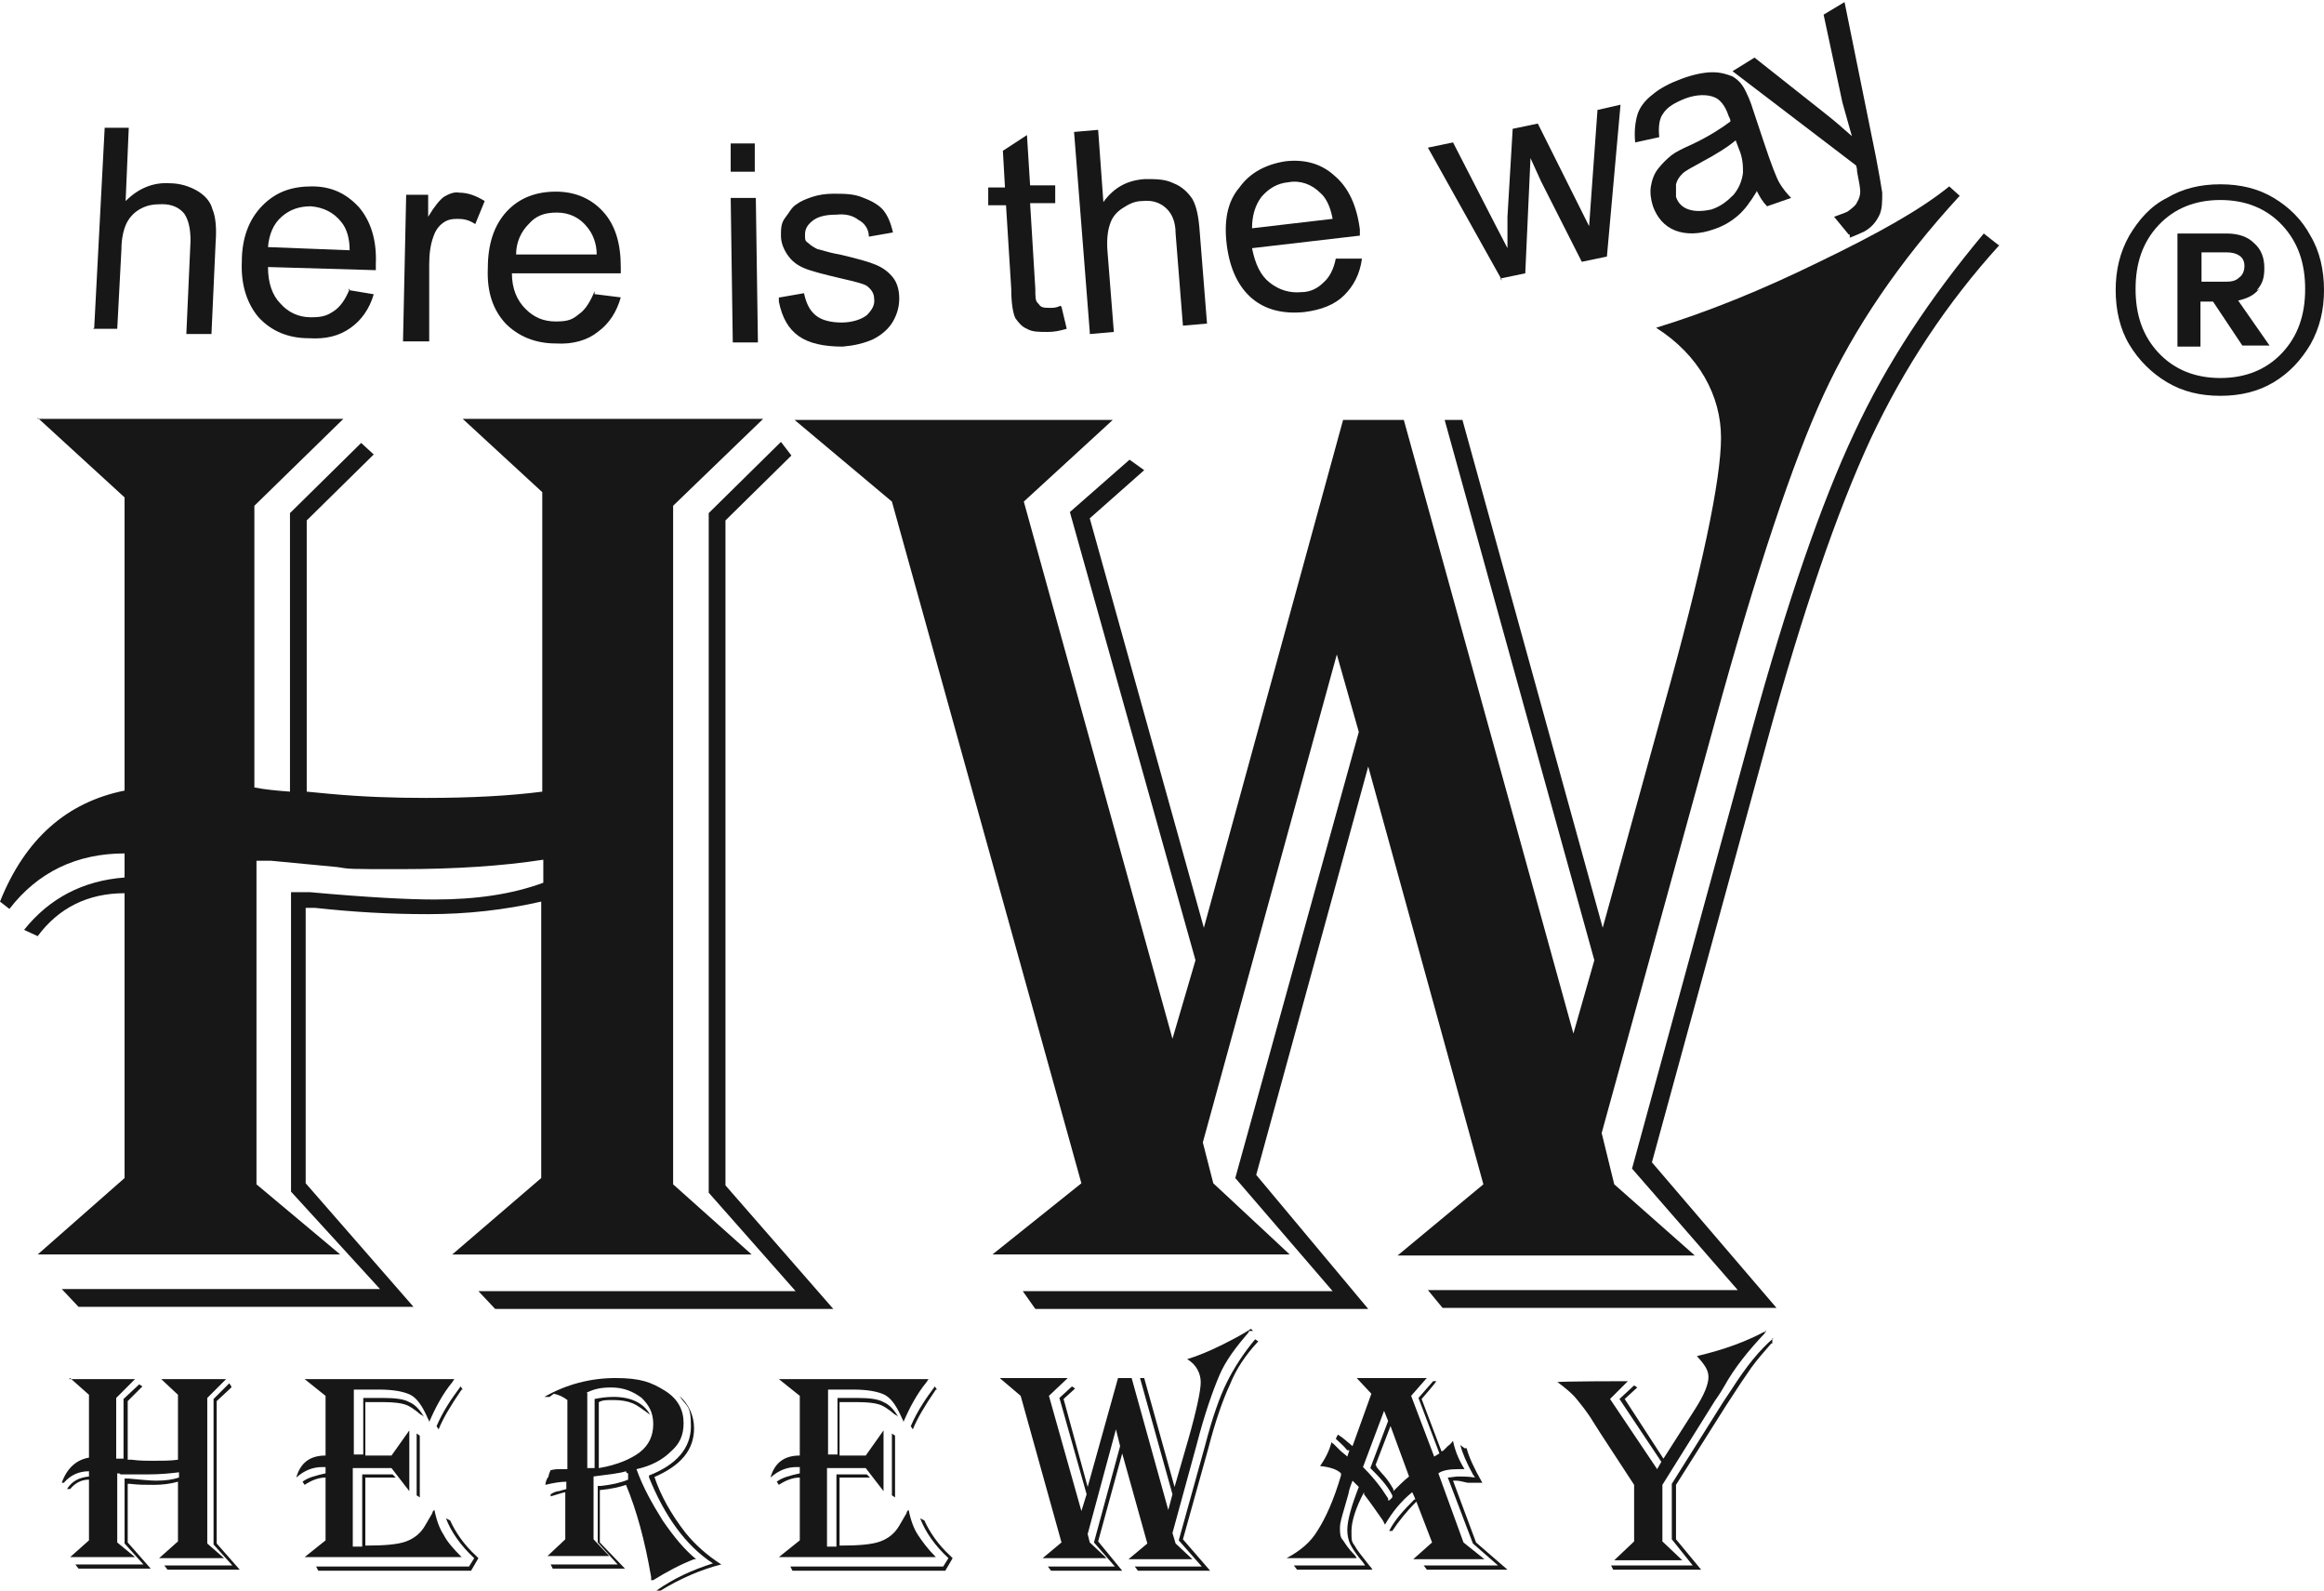
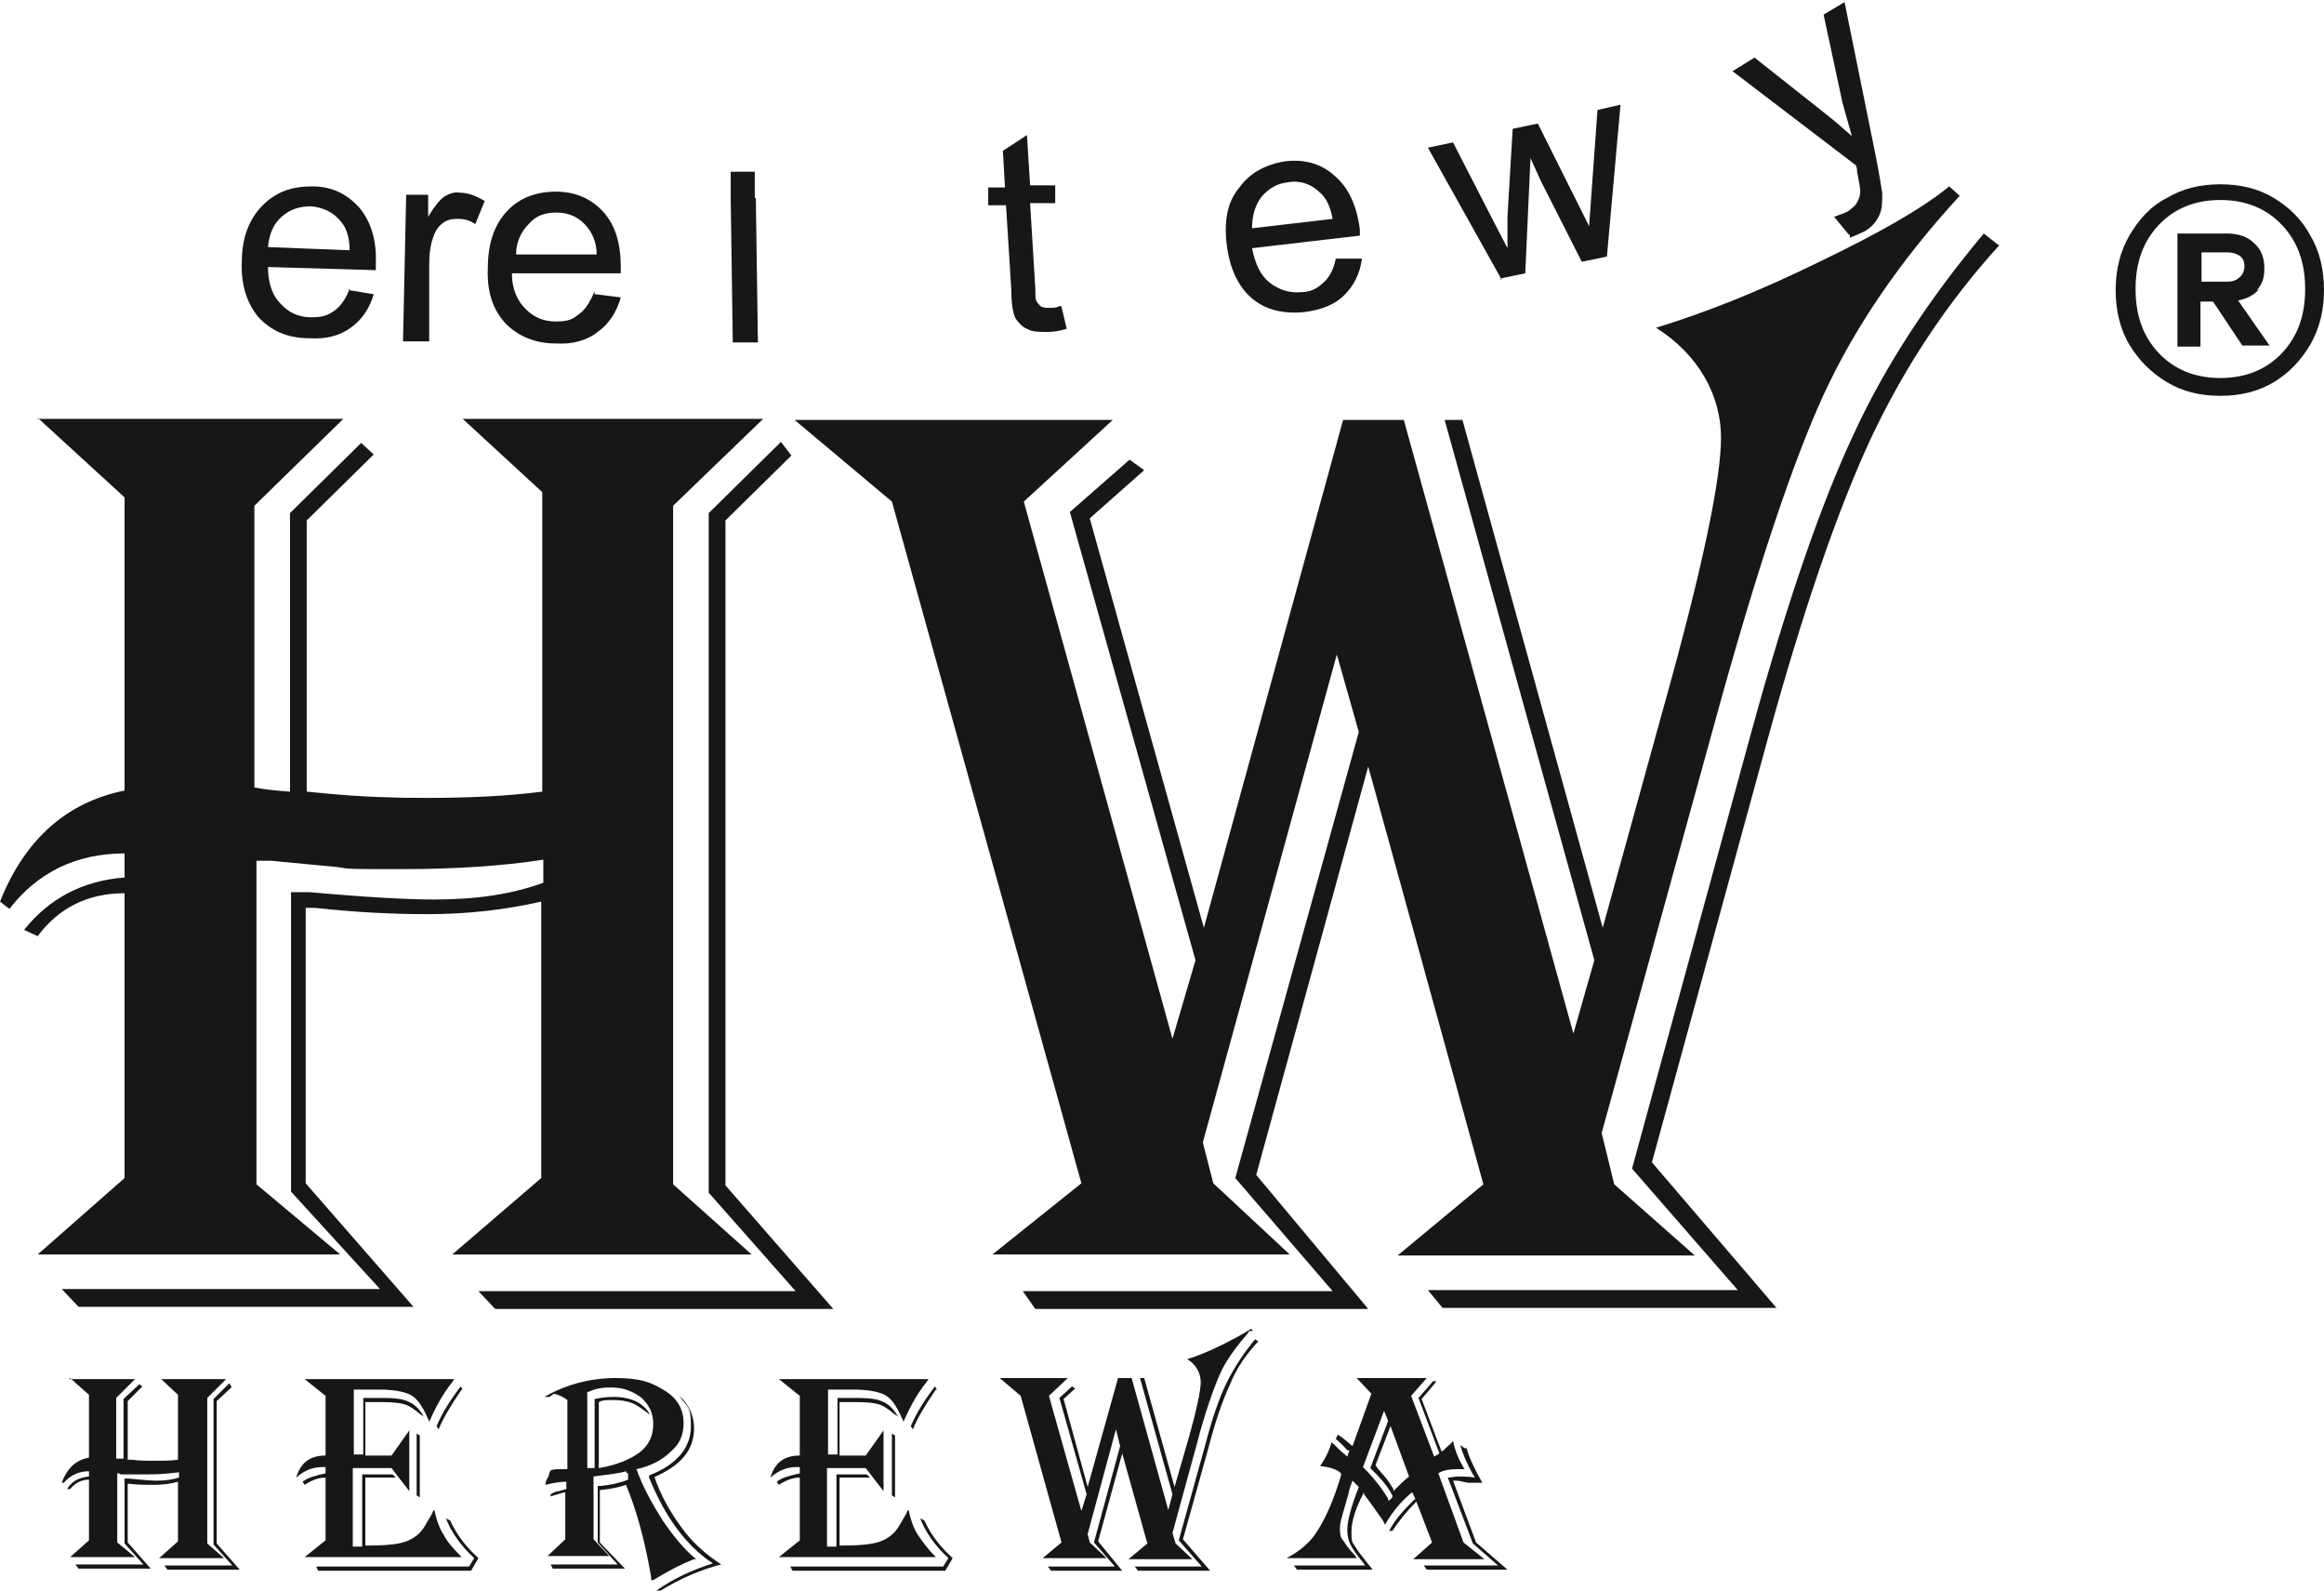
<svg xmlns="http://www.w3.org/2000/svg" id="Layer_1" data-name="Layer 1" version="1.1" viewBox="0 0 222 151.9">
  <defs>
    <style>
      .cls-1 {
        fill: #181718;
        stroke-width: 0px;
      }
    </style>
  </defs>
  <g>
    <g>
      <path class="cls-1" d="M6.6,131.7h6.3l-1.8,1.8v5.8h.7v-5.7l1.5-1.4.3.2-1.4,1.4v5.6h.4c.7.1,1.4.1,2,.1.9,0,1.7,0,2.4-.1v-6.2l-1.6-1.5h6.2l-1.8,1.8v13.9l1.6,1.4h-6.2l1.8-1.6v-5.7c-.7.2-1.5.3-2.3.3s-1.5,0-2.3-.1h-.2v5.6l2.2,2.5h-6.9l-.3-.4h6.5l-1.8-2v-6.2h.4c1.2.1,2,.2,2.6.2.9,0,1.6-.1,2.2-.3v-.5c-.8.1-1.8.2-2.9.2h-2.7c0-.1-.2-.1-.3-.1v6.6l1.7,1.4h-6.2l1.8-1.6v-5.8c-.7,0-1.3.3-1.8.9h-.3c.5-.8,1.2-1.1,2.1-1.2v-.5c-1,0-1.8.4-2.4,1.1h-.2c.5-1.4,1.4-2.2,2.6-2.4v-6l-1.8-1.6h0ZM22.1,132.5l-1.4,1.3v13.6l2.2,2.5h-6.9l-.3-.4h6.5l-1.8-2v-13.9l1.5-1.5.2.3h0Z" />
      <path class="cls-1" d="M43.4,131.7l-.2.3c-.9,1.1-1.6,2.4-2.2,3.8,0-.2-.2-.4-.2-.5-.5-1.1-1-1.8-1.6-2.1s-1.6-.5-3-.5h-2.4v6.2h.9v-5.4h1.9c1.1,0,2,.1,2.5.4.5.2,1,.7,1.4,1.4,0,0-.2-.2-.3-.2-.7-.6-1.2-.9-1.6-1-.3-.1-1-.2-1.9-.2h-1.8v5.1h2.5l1.7-2.4v5.8l-1.7-2.2h-3.7v7.5h.9v-6.9h2.9l.3.3h-2.9v6.5c1.8,0,3.1-.1,3.9-.4.8-.3,1.4-.8,1.8-1.5l.7-1.2s0-.2.2-.3c.2,1,.5,1.8.9,2.4.3.6.9,1.3,1.7,2.1h-15l2-1.6v-6c-.7,0-1.4.3-2,.7l-.2-.3c.5-.4,1.3-.6,2.2-.8v-.6h-.3c-.9,0-1.7.3-2.5,1,.4-1.4,1.3-2.1,2.8-2.1v-5.7l-2-1.6s14.3,0,14.3,0ZM45.7,148.8l-.7,1.2h-14.6l-.2-.4h14.6l.5-.8c-1.3-1.2-2.2-2.5-2.7-3.8l.4.2c.5,1.1,1.3,2.3,2.5,3.4l.2.2h0ZM40.1,137.1v5.9l-.3-.2v-5.9l.3.2ZM44.1,132.7h0c-1.1,1.6-1.8,2.8-2.2,3.8l-.2-.3c.6-1.4,1.4-2.6,2.3-3.8l.2.3h0Z" />
      <path class="cls-1" d="M52,133.4c2.1-1.2,4.4-1.8,6.8-1.8s3.4.4,4.7,1.2c1.3.8,1.8,1.9,1.8,3.1s-.4,2-1.2,2.7c-.8.8-1.9,1.4-3.3,1.7.6,1.7,1.5,3.3,2.5,4.9,1.1,1.6,2.1,2.8,3.2,3.7h-.2c-1.3.5-2.6,1.2-3.9,2h-.2c0,.1,0-.3,0-.3-.6-3.5-1.4-6.4-2.4-8.8h0c-.6.2-1.4.4-2.5.5h0v5l2.4,2.5h-6.9l-.2-.4h6.4l-1.9-2.1v-5.4h.3c1-.1,1.9-.3,2.6-.6v-.6c0,0-.2,0-.2-.2-.6.2-1.6.3-3.1.5h0v6l1.5,1.6h-5.9l1.7-1.6v-4.5h0c-.5.1-1,.3-1.4.4h0v-.2c.3-.2.6-.3.8-.3l.7-.2h0v-.7c-.5,0-1.2.1-2,.3h0s0-.4.3-.8c0,0,0-.2.2-.6h0c.4-.1.7-.1.9-.1h.7v-6.6c-.4-.3-.8-.5-1.3-.6h0l-.4.3ZM56.1,133v7.2h.7v-6.6c.5-.1,1.1-.2,1.8-.2,1.7,0,2.9.6,3.5,1.7-.7-.5-1.2-.9-1.7-1.1-.5-.2-1.1-.3-1.8-.3s-1,0-1.4.2v6.3h0c1.8-.3,3.1-.9,3.9-1.5.9-.7,1.3-1.6,1.3-2.7s-.4-1.8-1.1-2.5c-.8-.6-1.7-1-2.9-1s-1.7.2-2.4.5h0ZM62.5,141c.6,1.8,1.6,3.6,3,5.4.9,1.1,2,2.1,3.4,3-2,.5-4,1.4-5.8,2.5h-.4c1.7-1.2,3.5-2,5.4-2.6-2.6-1.7-4.6-4.5-6.1-8.2v-.2c2.6-1,4-2.6,4-4.7s-.4-1.8-1.1-2.9c.9.8,1.4,1.9,1.4,3.1,0,2.1-1.3,3.6-3.9,4.7h0Z" />
      <path class="cls-1" d="M88.7,131.7l-.2.3c-.9,1.1-1.6,2.4-2.2,3.8,0-.2-.2-.4-.2-.5-.5-1.1-1-1.8-1.6-2.1s-1.6-.5-3-.5h-2.4v6.2h.9v-5.4h1.9c1.1,0,2,.1,2.5.4.5.2,1,.7,1.4,1.4,0,0-.2-.2-.3-.2-.7-.6-1.2-.9-1.6-1-.3-.1-1-.2-1.9-.2h-1.8v5.1h2.5l1.7-2.4v5.8l-1.7-2.2h-3.7v7.5h.9v-6.9h2.9l.3.3h-2.9v6.5c1.8,0,3.1-.1,3.9-.4.8-.3,1.4-.8,1.8-1.5l.7-1.2s0-.2.2-.3c.2,1,.5,1.8.9,2.4s.9,1.3,1.7,2.1h-15l2-1.6v-6c-.7,0-1.4.3-2,.7l-.2-.3c.5-.4,1.3-.6,2.2-.8v-.6h-.3c-.9,0-1.7.3-2.5,1,.4-1.4,1.3-2.1,2.8-2.1v-5.7l-2-1.6h14.3,0ZM91,148.8l-.7,1.2h-14.6l-.2-.4h14.6l.5-.8c-1.3-1.2-2.2-2.5-2.7-3.8l.4.2c.5,1.1,1.3,2.3,2.5,3.4l.2.2h0ZM85.5,137.1v5.9l-.3-.2v-5.9l.3.2ZM89.4,132.7h0c-1.1,1.6-1.8,2.8-2.2,3.8l-.2-.3c.6-1.4,1.4-2.6,2.3-3.8l.2.3h-.1Z" />
      <path class="cls-1" d="M119.3,127.2c-1.2,1.4-2.2,2.7-2.8,4.1s-1.4,3.6-2.2,6.7l-2.3,8.4.3,1,1.6,1.5h-6.1l1.8-1.5-2.4-8.6-2.3,8.4,2.3,2.8h-6.8l-.3-.4h6.4l-2-2.3,2.5-9.2-.4-1.6-2.7,10,.2.8,1.6,1.5h-6.1l1.8-1.5-3.9-14-2-1.7h6.5l-1.8,1.7,3.1,11,.5-1.6-2.6-9.2,1.2-1.1.3.2-1.1,1,2.3,8.4,2.9-10.4h1.3l3.5,12.6.4-1.5-3.1-11.1h.4l2.9,10.4,1.3-4.5c.8-2.8,1.2-4.7,1.2-5.5s-.4-1.7-1.3-2.2c1-.3,2.2-.8,3.4-1.4,1.2-.6,2.1-1.1,2.7-1.5l.2.2h-.4ZM120.1,128.2c-1.1,1.2-2,2.5-2.6,4-.7,1.5-1.4,3.5-2.1,6.2l-2.4,8.6,2.6,3h-6.9l-.3-.4h6.4l-2.2-2.5,2.5-9c.7-2.7,1.4-4.7,2.1-6.1.7-1.4,1.6-2.8,2.7-4.1l.3.2h0Z" />
      <path class="cls-1" d="M136.2,131.7l-1.4,1.6,2.2,5.8.5-.3-2-5.3,1.4-1.6h.3c0,.1-1.4,1.7-1.4,1.7l1.9,5c.1,0,.2-.1.2-.1l.4-.4c.3-.2.4-.4.5-.5.2,1,.6,1.9,1.1,2.7h-.6c-.8,0-1.5.1-1.9.4l2.4,6.6,2,1.6h-6.8l1.8-1.6-1.5-3.9c-1,1-1.7,1.9-2.3,2.8h-.3c.5-1,1.3-1.9,2.4-3h.1c0-.1-.3-.7-.3-.7-1.1.9-1.9,1.9-2.6,3.1l-.2-.4c-.5-.7-1.1-1.6-1.8-2.5v-.2c-.8,1.5-1.2,2.8-1.2,3.7s0,1,.3,1.4c.2.4.7,1,1.4,1.9,0,0,.2.2.3.4h-7.2l-.3-.4h6.8l-.2-.3c-.6-.7-1-1.3-1.2-1.7s-.3-.9-.3-1.4c0-.9.4-2.3,1.1-4.1l-.6-.6c-.1.3-.3.7-.4,1.3l-.4,1.4c-.2.7-.4,1.3-.4,1.8s0,.9.3,1.2c.2.3.5.8,1.1,1.4,0,0,.1.1.2.3h-6.7c1.3-.7,2.3-1.5,3-2.7.7-1.1,1.5-2.8,2.2-5.2v-.2c-.4-.4-1.1-.6-2-.7.5-.7.9-1.5,1.1-2.3,0,.1.2.2.2.2l.6.6c.2.2.5.4.7.6l.2-.6h-.2c-.4-.5-.8-.8-1.1-1.1h0l.2-.4c.5.3.9.7,1.4,1.1l1.8-5-1.4-1.5h6.7ZM132.3,134.5l-2.1,5.6c.7.7,1.3,1.4,1.8,2.1l.6.9v.2c.1,0,.2-.1.2-.1l.2-.2v-.2c-.5-1-1.3-1.8-2.1-2.6l1.7-4.5-.4-1v-.2ZM132.9,136l-1.5,3.9s.1.1.1.2l.5.6c.3.3.7.8,1.1,1.5v.2c.5-.5,1-1,1.5-1.4l-1.8-4.9h0ZM140.1,138.3c.2.8.7,1.9,1.5,3.3h-1.4c-.5-.1-.8-.2-1.1-.2h-.3l2.2,5.9,3,2.6h-7.7l-.3-.4h7.1l-2.4-2.1-2.4-6.3c.3,0,.7-.1,1-.1s1,0,1.6.1l-.2-.3c-.6-1.1-1-2-1.2-2.8l.4.3h.2Z" />
-       <path class="cls-1" d="M168.7,127h0c0,0-.1.3-.1.3-1.6,1.7-2.9,3.3-3.9,5.1-.4.7-.7,1.1-.9,1.4l-5,8v5.4l1.9,1.8h-6.5l1.9-1.8v-5.4l-3.2-4.9-.7-1.1c-.6-1-1.2-1.7-1.6-2.2-.4-.5-1-1-1.8-1.6h-.1c0-.1,6.8-.1,6.8-.1l-1.7,1.7,4.5,6.7.4-.7-4-6,1.4-1.3.3.2-1.2,1.1,3.7,5.7,3-4.7c.9-1.4,1.3-2.4,1.3-3.1s-.4-1.2-1.1-2c2.6-.6,4.7-1.4,6.4-2.3h.2v-.2ZM169.3,127.8v.5h-.1c-.7.8-1.4,1.6-1.9,2.3s-1.3,1.9-2.4,3.6l-4.8,7.6v5.2l2.4,2.9h-8.4l-.2-.4h7.8l-2-2.5v-5.3l4.9-7.8.8-1.2c1.4-2.2,2.7-3.8,4-4.9h-.1Z" />
    </g>
    <g>
      <path class="cls-1" d="M3.6,40h29.2l-8.5,8.3v26.9c1,.2,2.1.3,3.4.4v-26.6l6.8-6.7,1.2,1.1-6.4,6.3v25.9l2.1.2c3.2.3,6.3.4,9.3.4,4.3,0,8-.2,11.1-.6v-28.6l-7.6-7h28.7l-8.6,8.3v64.8l7.5,6.7h-28.6l8.5-7.3v-26.4c-3.5.8-7.1,1.2-10.8,1.2s-7.1-.2-10.8-.6h-.9v26.3l10.3,11.8H7.5l-1.6-1.7h30.4l-8.5-9.3v-28.6h1.8c5.5.5,9.4.7,11.9.7,4,0,7.4-.5,10.4-1.6v-2.2c-3.9.6-8.4.9-13.6.9s-4.8,0-6.1-.2l-6.3-.6c-.2,0-.7,0-1.4,0v30.9l8,6.7H3.6l8.3-7.3v-27.2c-3.5,0-6.3,1.4-8.3,4.1l-1.3-.6c2.4-3,5.6-4.7,9.6-5v-2.3c-4.6,0-8.3,1.8-11,5.3L0,86.1c2.4-6,6.4-9.5,11.9-10.6v-28l-8.3-7.6h0ZM75.6,43.5l-6.3,6.2v63.5l10.3,11.8h-32.3l-1.6-1.7h30.3l-8.3-9.4V49l6.9-6.8,1,1.3Z" />
      <path class="cls-1" d="M187.2,18.7c-5.8,6.3-10.1,12.7-13,19s-6.4,16.7-10.4,31.3l-10.8,39.2,1.2,4.9,7.7,6.8h-28.4l8.2-6.8-11-39.9-10.7,39,10.7,12.8h-31.8l-1.2-1.7h29.6l-9.3-10.8,11.8-42.6-2.1-7.4-12.8,46.6,1,3.9,7.3,6.8h-28.4l8.5-6.8-18.1-65.1-9.3-7.8h30.4l-8.5,7.8,14.2,51.3,2.2-7.5-12-42.8,5.7-5,1.4,1-5.2,4.6,10.9,39.1,13.3-48.5h5.8l16.2,58.6,2-7-14.3-51.6h1.7l13.4,48.5,5.8-21c3.7-13.2,5.5-21.8,5.5-25.8s-2.1-7.9-6.2-10.5c4.9-1.5,10.1-3.6,15.6-6.3,5.6-2.7,9.7-5,12.4-7.2l1,.9h0ZM191,23.4c-5,5.5-9.1,11.7-12.3,18.5-3.2,6.9-6.5,16.5-9.9,28.9l-11,40.2,11.9,13.9h-31.9l-1.4-1.7h29.6l-10.1-11.6,11.4-41.7c3.4-12.4,6.7-21.9,9.8-28.5,3.1-6.7,7.3-13,12.4-19.1l1.4,1.1h.1Z" />
    </g>
-     <path class="cls-1" d="M9,31.3l1-19.1h2.3c0,.1-.3,7-.3,7,1.2-1.2,2.6-1.8,4.2-1.7,1,0,1.9.3,2.6.7.7.4,1.3,1,1.5,1.8.3.7.4,1.8.3,3.1l-.4,8.8h-2.4c0-.1.4-8.9.4-8.9,0-1.2-.2-2-.6-2.6-.5-.6-1.2-.9-2.1-.9s-1.4.1-2,.4-1.1.8-1.4,1.4c-.3.6-.5,1.5-.5,2.5l-.4,7.6h-2.3,0Z" />
    <path class="cls-1" d="M33.3,27.7l2.4.4c-.4,1.4-1.2,2.5-2.2,3.2-1.1.8-2.4,1.1-4,1-2,0-3.6-.7-4.8-2-1.1-1.3-1.7-3.1-1.6-5.3,0-2.3.7-4.1,2-5.4s2.8-1.8,4.7-1.8,3.3.7,4.5,2c1.1,1.3,1.7,3.1,1.6,5.4v.6l-10.3-.3c0,1.5.4,2.7,1.2,3.5.7.8,1.7,1.3,2.9,1.3s1.6-.2,2.2-.6,1.1-1.1,1.5-2.1h-.1ZM25.7,23.6l7.7.3c0-1.2-.3-2.1-.8-2.7-.7-.9-1.7-1.4-2.9-1.5-1.1,0-2,.3-2.8,1s-1.2,1.7-1.3,2.9h0Z" />
    <path class="cls-1" d="M38.5,32.5l.3-13.9h2.1v2.1c.6-1,1.1-1.6,1.5-1.9.5-.3,1-.5,1.5-.4.8,0,1.6.3,2.4.8l-.9,2.2c-.6-.4-1.1-.5-1.7-.5s-1,.1-1.4.4-.7.7-.9,1.3c-.3.8-.4,1.7-.4,2.7v7.3h-2.5,0Z" />
    <path class="cls-1" d="M56.9,28.1l2.4.3c-.4,1.4-1.1,2.5-2.2,3.3-1,.8-2.4,1.2-4,1.1-2,0-3.6-.7-4.8-1.9-1.2-1.3-1.8-3-1.7-5.3,0-2.3.6-4.1,1.8-5.4s2.8-1.9,4.7-1.9,3.4.7,4.5,1.9c1.2,1.3,1.7,3.1,1.7,5.3v.6h-10.4c0,1.5.5,2.6,1.3,3.4s1.7,1.2,2.9,1.2,1.6-.2,2.2-.7c.6-.4,1.1-1.2,1.5-2.2v.3ZM49.3,24.3h7.7c0-1.1-.4-2-.9-2.6-.7-.9-1.7-1.4-2.9-1.4s-2,.3-2.7,1.1c-.7.7-1.2,1.7-1.2,2.9Z" />
-     <path class="cls-1" d="M69.8,16.4v-2.7h2.3v2.7h-2.3ZM70,32.8l-.2-13.9h2.4l.2,13.8h-2.4Z" />
-     <path class="cls-1" d="M74.5,28.4l2.3-.4c.2.9.5,1.6,1.1,2.1s1.5.7,2.5.7,1.9-.3,2.4-.7c.5-.5.8-1,.7-1.6,0-.5-.3-.9-.7-1.2-.3-.2-1.1-.4-2.4-.7-1.7-.4-2.9-.7-3.6-1s-1.2-.7-1.6-1.3c-.4-.6-.6-1.2-.6-1.8s0-1.2.4-1.7.6-1,1.1-1.3c.4-.3.9-.5,1.5-.7s1.3-.3,2-.3c1.1,0,2,0,2.9.4.8.3,1.5.7,1.9,1.2s.7,1.2.9,2.1l-2.3.4c0-.7-.4-1.3-1-1.6-.5-.4-1.2-.6-2.1-.5-1.1,0-1.8.2-2.3.6s-.7.8-.7,1.3,0,.6.3.8c.2.2.5.4.9.6.2,0,.9.3,2.1.5,1.7.4,2.8.7,3.5,1s1.2.7,1.6,1.2.6,1.2.6,2-.2,1.5-.6,2.2-1.1,1.3-1.9,1.7c-.9.4-1.8.6-2.9.7-1.8,0-3.2-.3-4.2-1s-1.6-1.8-1.9-3.3v-.4Z" />
+     <path class="cls-1" d="M69.8,16.4h2.3v2.7h-2.3ZM70,32.8l-.2-13.9h2.4l.2,13.8h-2.4Z" />
    <path class="cls-1" d="M101.4,29.3l.5,2.1c-.7.2-1.2.3-1.8.3-.9,0-1.5,0-2-.3-.5-.2-.8-.6-1.1-1-.2-.4-.4-1.3-.4-2.8l-.5-8h-1.7v-1.7c0,0,1.6,0,1.6,0l-.2-3.5,2.3-1.5.3,4.8h2.4c0-.1,0,1.7,0,1.7h-2.4c0,.1.5,8.2.5,8.2,0,.7,0,1.1.2,1.3s.2.3.4.4c.2.1.5.1.8.1s.6,0,1-.2h0Z" />
-     <path class="cls-1" d="M104.1,31.7l-1.5-19.1,2.3-.2.5,6.9c1-1.4,2.3-2.1,4-2.2,1,0,1.9,0,2.7.4.8.3,1.4.9,1.8,1.5.4.7.6,1.7.7,3.1l.7,8.8-2.3.2-.7-8.8c0-1.2-.4-2-1-2.5s-1.3-.7-2.2-.6c-.7,0-1.3.3-1.9.7-.6.4-1,.9-1.2,1.6-.2.6-.3,1.5-.2,2.6l.6,7.6-2.3.2v-.2Z" />
    <path class="cls-1" d="M127.7,24.7h2.4c-.2,1.5-.8,2.6-1.7,3.5-.9.9-2.2,1.4-3.8,1.6-2,.2-3.7-.2-5-1.3-1.3-1.1-2.1-2.8-2.4-5-.3-2.3,0-4.2,1.2-5.6,1-1.4,2.5-2.2,4.4-2.5,1.8-.2,3.4.2,4.7,1.4,1.3,1.1,2.1,2.8,2.4,5.1v.6l-10.3,1.2c.3,1.5.8,2.6,1.7,3.3.9.7,1.9,1,3,.9.9,0,1.6-.4,2.1-.9.6-.5,1-1.3,1.2-2.3h.1ZM119.6,21.8l7.7-.9c-.2-1.1-.6-2-1.2-2.5-.8-.8-1.9-1.2-3-1-1.1.1-1.9.6-2.6,1.4-.6.8-.9,1.8-.9,3Z" />
    <path class="cls-1" d="M143.5,26.8l-7.1-12.7,2.4-.5,3.8,7.4,1.4,2.7v-3l.5-8.4,2.4-.5,3.7,7.4,1.2,2.4.2-2.8.6-8.3,2.2-.5-1.3,14.5-2.4.5-3.9-7.7-1-2.2-.5,11-2.4.5.2.2Z" />
-     <path class="cls-1" d="M167.8,18.3c-.6,1-1.2,1.8-1.8,2.3-.7.6-1.4,1-2.3,1.3-1.4.5-2.7.5-3.7.1s-1.7-1.2-2.1-2.3c-.2-.6-.3-1.3-.2-1.9s.3-1.2.7-1.7.8-.9,1.3-1.3c.4-.3,1-.6,1.9-1,1.7-.8,2.9-1.6,3.7-2.2,0-.3-.2-.5-.2-.6-.3-.9-.8-1.5-1.3-1.7-.7-.3-1.7-.3-2.8.1-1,.4-1.7.8-2.1,1.4-.4.5-.5,1.3-.4,2.3l-2.3.5c-.1-1,0-1.9.2-2.6.2-.7.7-1.4,1.5-2,.7-.6,1.7-1.1,2.8-1.5s2.1-.6,2.9-.6,1.4.2,1.9.4c.5.3.9.7,1.2,1.3.2.4.5,1,.8,2l1,3c.7,2.1,1.2,3.4,1.5,3.9s.7,1,1.1,1.4l-2.3.8c-.4-.4-.7-.9-1-1.5h0ZM165.8,13.4c-.7.6-1.8,1.3-3.3,2.1-.9.5-1.5.8-1.8,1.1-.3.3-.5.6-.6,1v1.2c.2.6.6,1,1.2,1.2.6.2,1.3.2,2.2,0,.9-.3,1.5-.8,2.1-1.4.5-.6.8-1.3.9-2.1,0-.6,0-1.4-.4-2.3l-.3-.8h0Z" />
    <path class="cls-1" d="M176.6,22.4l-1.4-1.7c.5-.2.9-.3,1.3-.5.4-.3.8-.6.9-.9.2-.3.3-.7.3-1s-.1-.9-.3-1.9c0-.1,0-.3-.1-.6l-11.8-9,2.1-1.3,6.7,5.3c.9.7,1.7,1.4,2.6,2.2-.3-1.1-.6-2.1-.9-3.2l-1.8-8.4,2-1.2,3,14.8c.3,1.6.5,2.7.6,3.4,0,.9,0,1.6-.3,2.2s-.7,1.1-1.4,1.5c-.4.2-.9.4-1.4.6v-.3Z" />
  </g>
  <path class="cls-1" d="M217.2,18.9c1.5.9,2.7,2.1,3.5,3.6.9,1.5,1.3,3.3,1.3,5.2s-.4,3.6-1.3,5.2c-.9,1.5-2,2.7-3.5,3.6-1.5.9-3.2,1.3-5.1,1.3s-3.6-.4-5.1-1.3c-1.5-.9-2.7-2.1-3.6-3.6-.9-1.5-1.3-3.3-1.3-5.2s.4-3.6,1.3-5.2c.9-1.5,2-2.8,3.6-3.6,1.5-.9,3.2-1.3,5.1-1.3s3.6.4,5.1,1.3ZM218,33.7c1.5-1.6,2.2-3.6,2.2-6.1s-.7-4.5-2.2-6.1-3.5-2.4-5.9-2.4-4.4.8-5.9,2.4-2.2,3.6-2.2,6.1.7,4.5,2.2,6.1c1.5,1.6,3.5,2.4,5.9,2.4s4.4-.8,5.9-2.4ZM215.8,27.6c-.5.6-1.1.9-2,1.1l3,4.3h-2.6l-2.8-4.2h-1.2v4.3h-2.2v-10.8h4.7c1.1,0,2,.3,2.6.9.7.6,1,1.4,1,2.4s-.2,1.5-.7,2.1h.2ZM210.3,26.9h2.4c.5,0,.9-.1,1.2-.4.3-.2.5-.6.5-1.1s-.2-.8-.5-1-.7-.3-1.2-.3h-2.4v2.8Z" />
</svg>